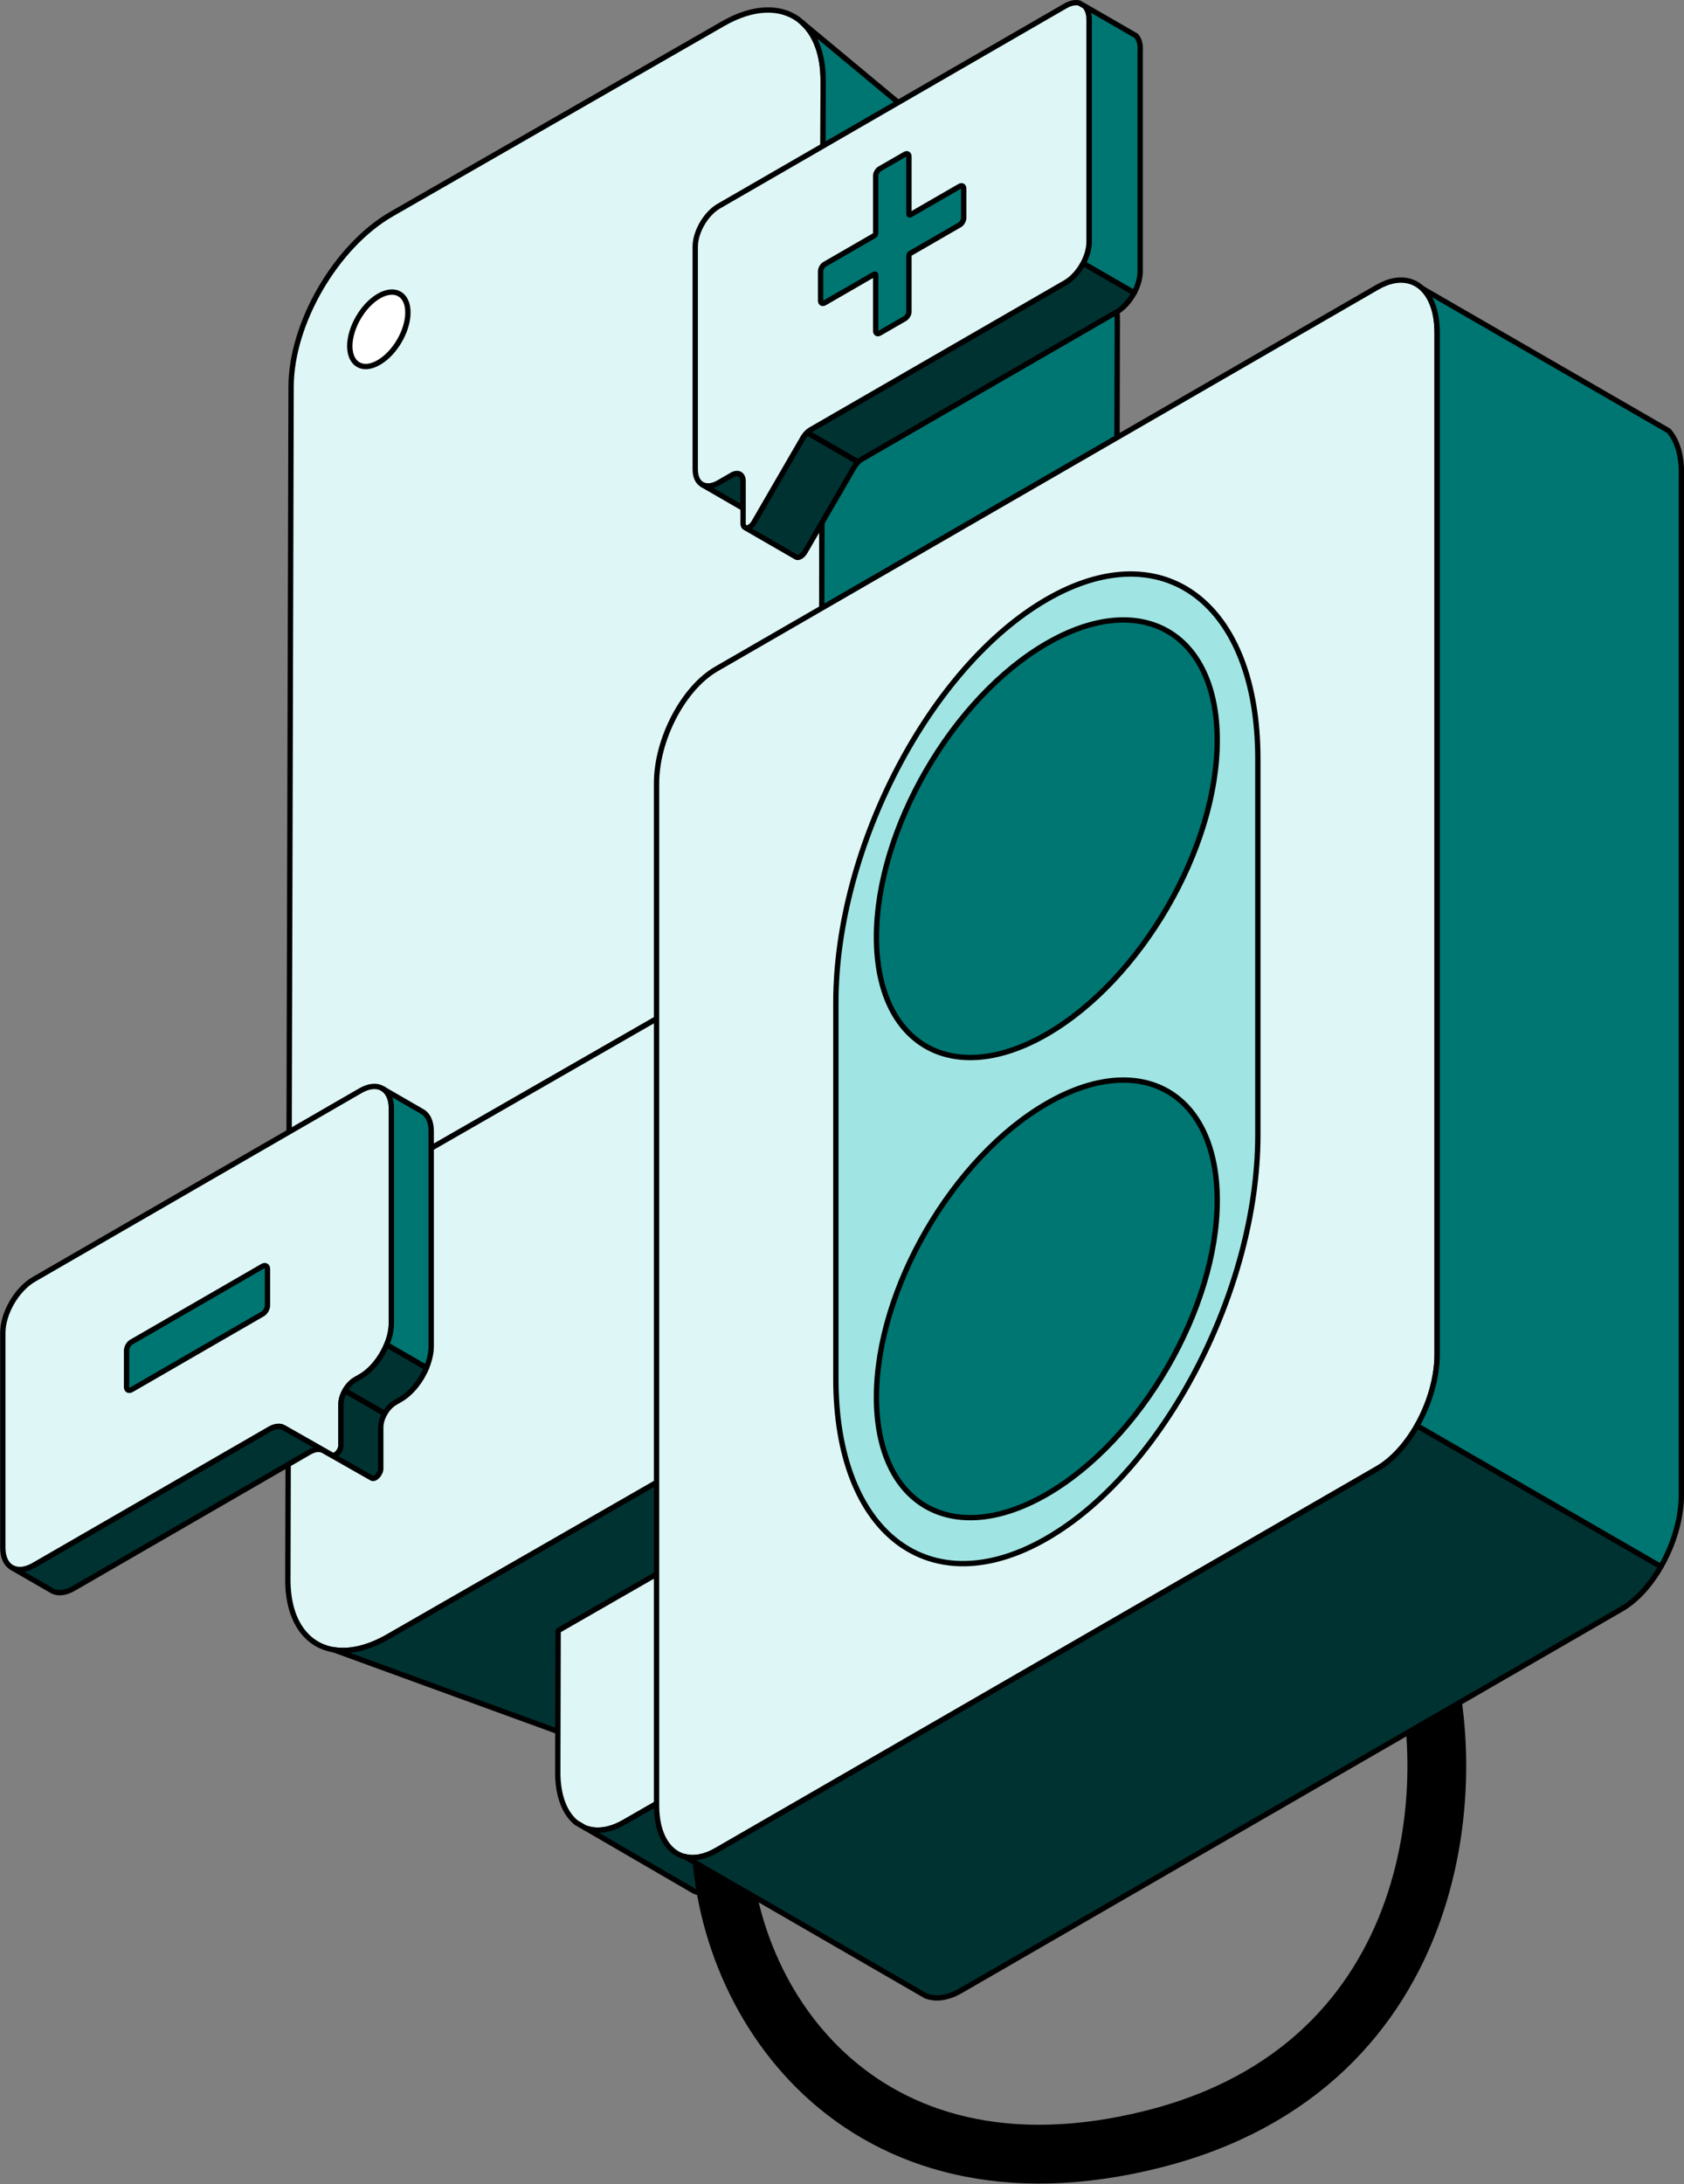
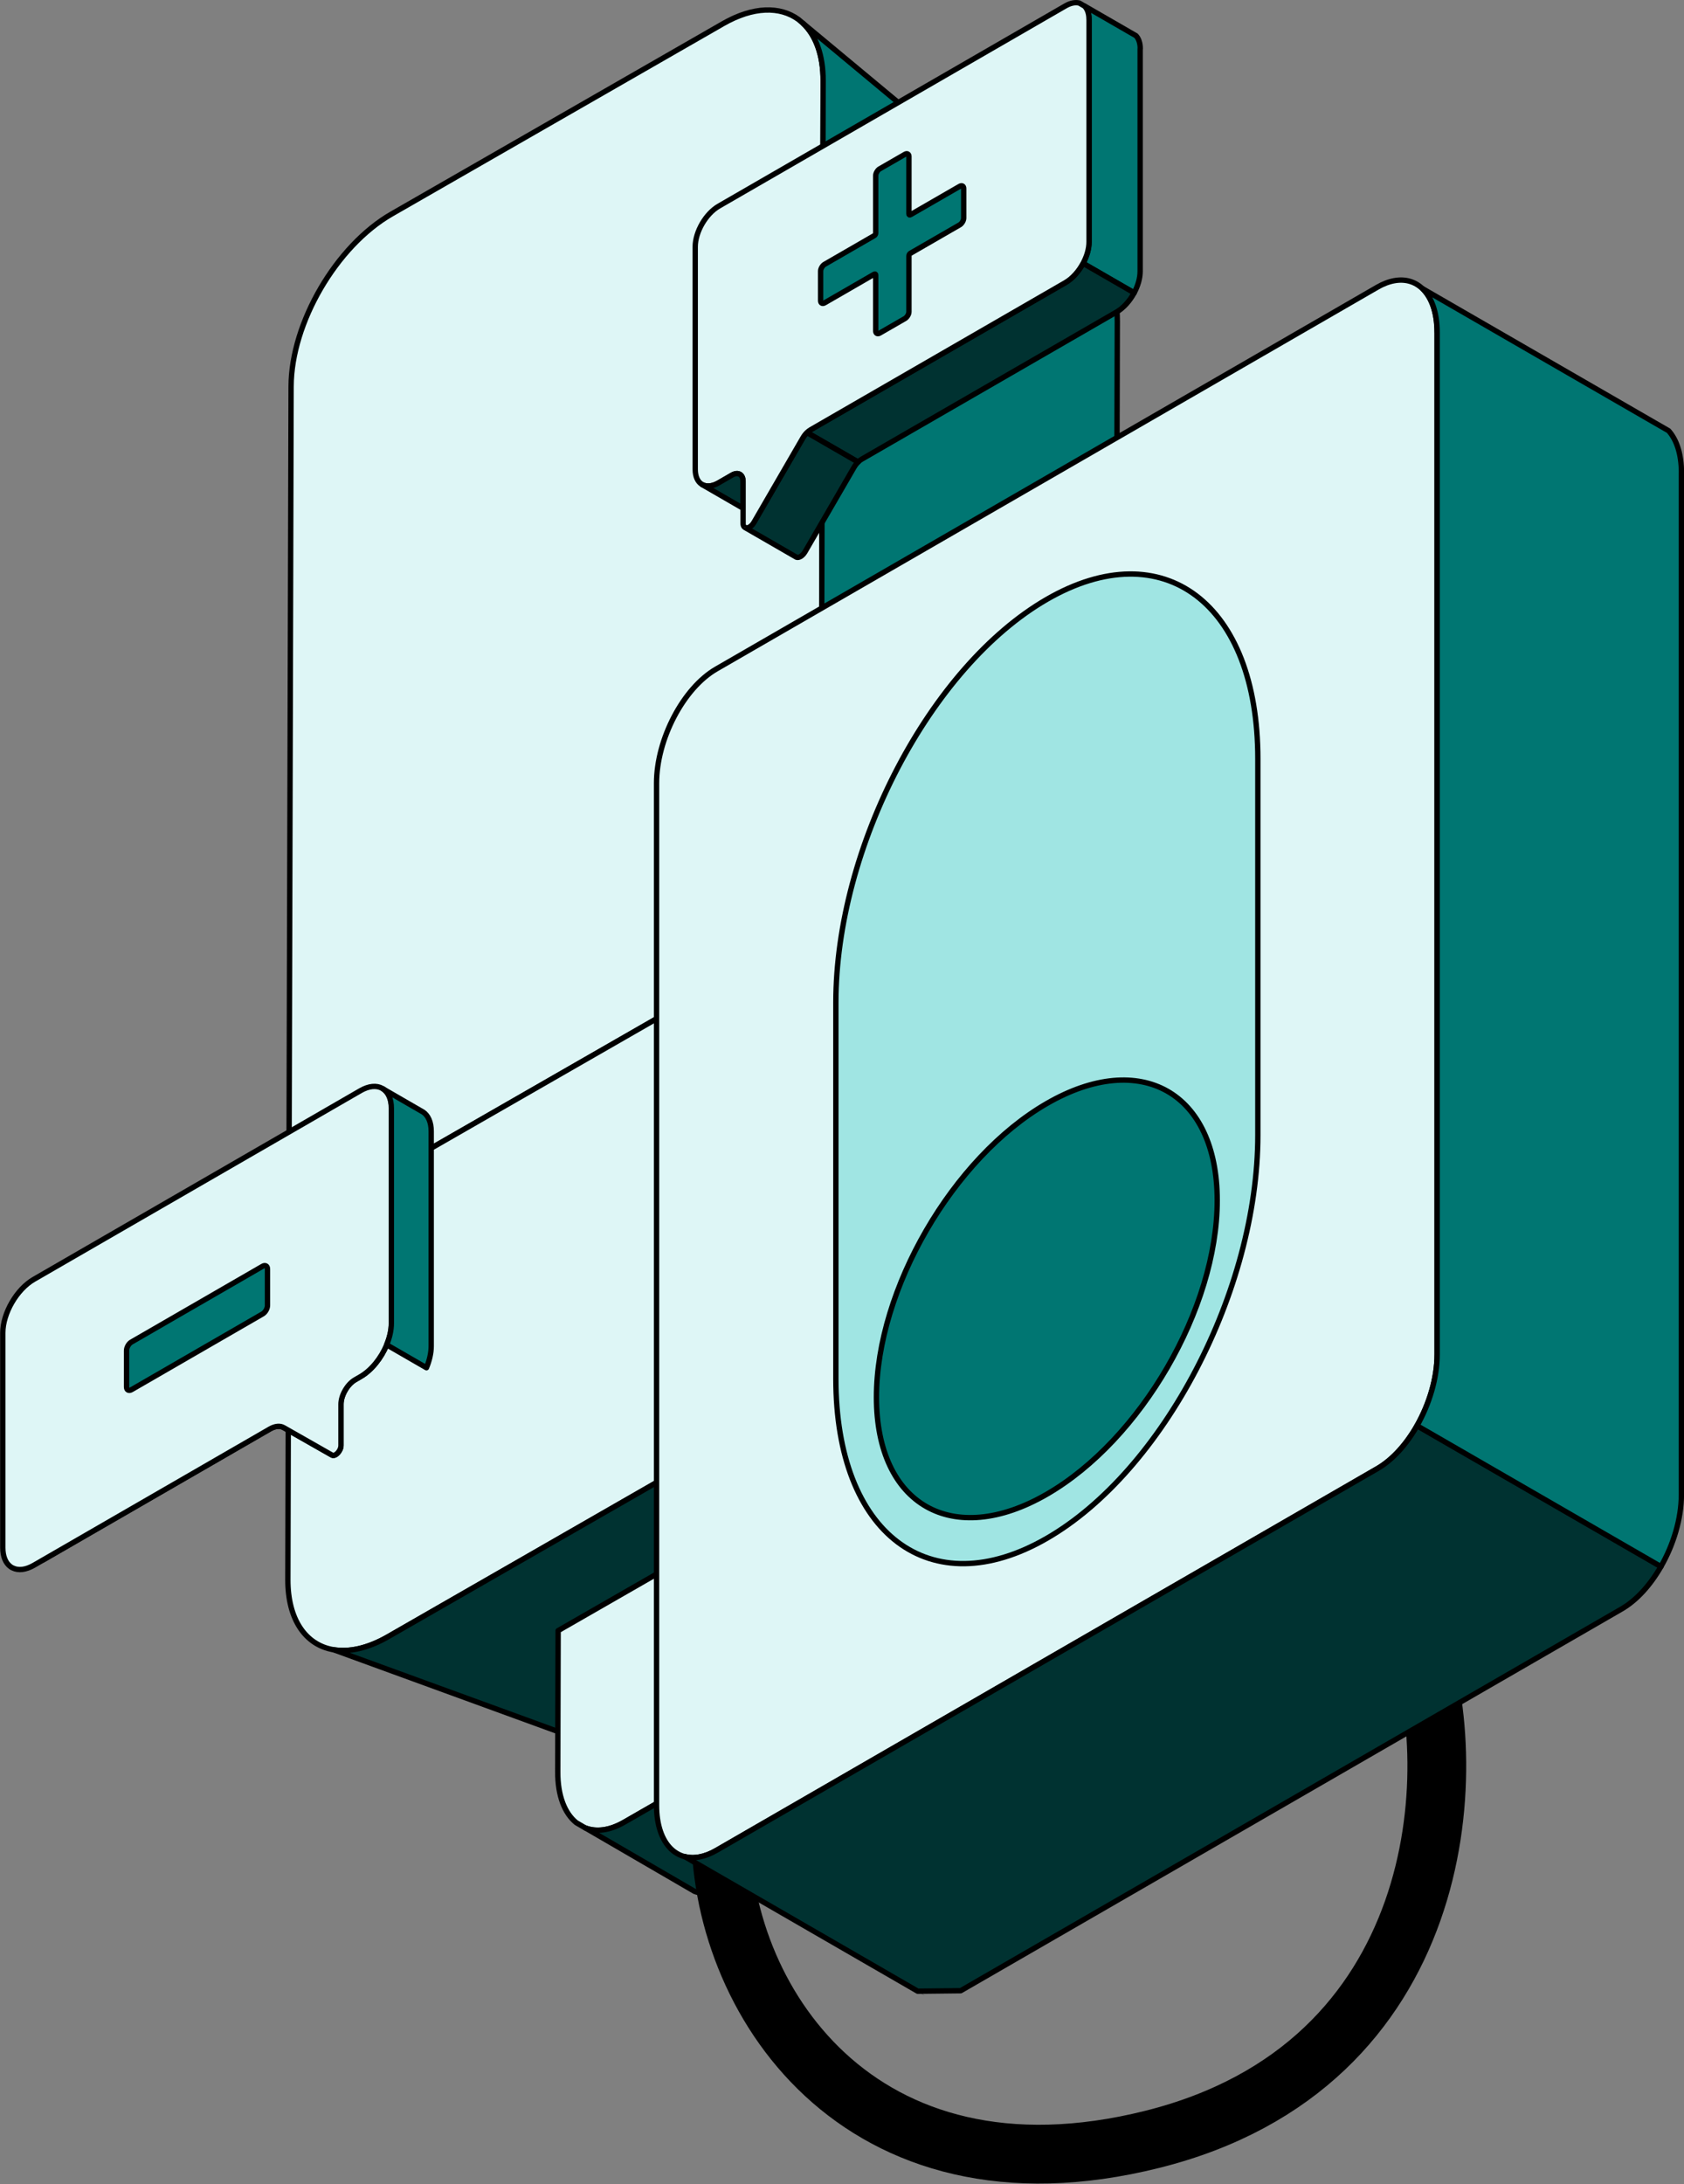
<svg xmlns="http://www.w3.org/2000/svg" width="435" height="564" viewBox="0 0 435 564" fill="none">
  <rect x="0" y="0" width="435" height="564" fill="#808080" stroke="none" />
  <path d="M74.602 317.59L161.373 267.78L212.052 238.686L212.425 99.248L212.632 20.896C212.646 14.161 210.713 9.081 207.415 6.004L206.228 5.01C201.494 1.56 194.552 1.656 186.795 6.1L101.184 55.248C86.871 63.46 75.236 83.403 75.195 99.786L74.615 317.576L74.602 317.59Z" fill="#DEF6F6" stroke="black" stroke-width="1.38" stroke-linecap="round" stroke-linejoin="round" />
-   <path d="M97.846 93.603C101.986 91.229 105.354 85.46 105.368 80.712C105.382 75.964 102.028 74.06 97.887 76.433C93.747 78.807 90.379 84.59 90.352 89.338C90.352 94.086 93.692 96.004 97.832 93.617L97.846 93.603Z" fill="white" stroke="black" stroke-width="1.38" stroke-linecap="round" stroke-linejoin="round" />
  <path d="M86.063 425.96C78.983 424.732 74.332 418.259 74.359 407.853L74.594 317.59L161.365 267.78L212.045 238.686V238.865L211.81 327.831V328.948C211.783 336.884 209.05 345.662 204.592 353.529C199.858 361.907 193.192 369.263 185.808 373.5L161.048 387.716L100.196 422.648C94.979 425.643 90.135 426.664 86.077 425.974L86.063 425.96Z" fill="#DEF6F6" stroke="black" stroke-width="1.38" stroke-linecap="round" stroke-linejoin="round" />
  <path d="M86.094 425.96C90.151 426.664 94.996 425.629 100.213 422.634L161.064 387.702L185.824 373.486C193.208 369.249 199.875 361.893 204.609 353.515L280.393 391.511C276.087 398.661 270.263 404.871 263.873 408.543L184.789 453.936C178.62 457.469 173.017 458.035 168.793 456.089L86.094 425.946V425.96Z" fill="#003231" stroke="black" stroke-width="1.38" stroke-linecap="round" stroke-linejoin="round" />
  <path d="M204.608 353.529C209.052 345.662 211.798 336.884 211.812 328.948V327.831L212.047 238.865V238.686L212.419 99.248L212.626 20.896C212.64 14.161 210.708 9.081 207.409 6.004L280.958 67.159C285.692 69.45 288.632 74.915 288.618 82.879L288.08 284.204L287.859 367.414C287.845 375.225 284.961 383.907 280.379 391.525L204.594 353.529H204.608Z" fill="#007672" stroke="black" stroke-width="1.38" stroke-linecap="round" stroke-linejoin="round" />
  <path d="M148.84 470.622C145.873 468.221 144.051 463.68 144.078 457.511L144.175 421.047L199.092 389.524L199.009 422.137V425.988C198.968 438.63 191.252 453.287 181.757 458.739L172.303 464.163L161.206 470.54C157.466 472.679 154.016 473.079 151.2 472.002L148.854 470.636L148.84 470.622Z" fill="#DEF6F6" stroke="black" stroke-width="1.38" stroke-linecap="round" stroke-linejoin="round" />
  <path d="M151.211 471.989C154.026 473.079 157.477 472.679 161.217 470.526L172.314 464.149L181.768 458.725C191.263 453.274 198.978 438.616 199.006 425.974V422.123L199.103 389.51L227.299 405.893L227.203 442.357C227.175 454.999 219.446 469.656 209.965 475.108L189.414 486.908C185.674 489.048 182.223 489.448 179.408 488.371L151.211 471.989Z" fill="#003231" stroke="black" stroke-width="1.38" stroke-linecap="round" stroke-linejoin="round" />
  <path d="M366.027 423.062C378.103 457.193 373.783 533.365 297.681 552.397C221.579 571.43 185.363 515.685 186.177 471.299" stroke="black" stroke-width="15.182" stroke-linecap="round" stroke-linejoin="round" />
  <path d="M237.039 514.167L239.109 515.354C238.364 515.064 237.674 514.663 237.039 514.167Z" fill="white" />
  <path d="M237.039 514.167C237.674 514.677 238.364 515.077 239.109 515.354L237.039 514.167Z" fill="black" />
  <path d="M232.93 238.465C232.93 227.175 239.803 214.036 248.263 209.15L371.001 138.293V349.72C371.001 355.572 369.124 362.238 365.826 368.021C363.024 372.962 359.408 376.868 355.668 379.035L232.93 449.892V238.465Z" fill="white" />
  <path d="M370.767 138.693V349.72C370.767 355.53 368.89 362.155 365.619 367.911C362.831 372.81 359.256 376.688 355.544 378.841L233.151 449.506V238.479C233.151 227.272 239.983 214.202 248.36 209.357L310.868 173.266L319.825 168.09L370.753 138.679M371.222 137.892L319.604 167.69L310.647 172.866L248.139 208.957C239.61 213.884 232.695 227.092 232.695 238.479V450.306L355.778 379.242C359.712 376.978 363.3 372.948 366.033 368.145C369.221 362.528 371.236 355.862 371.236 349.734V137.892H371.222Z" fill="black" />
  <path d="M430.998 111.214L426.609 108.688C428.307 109.019 429.798 109.889 430.998 111.214Z" fill="white" />
  <path d="M426.609 108.688L430.998 111.214C429.798 109.875 428.307 109.005 426.609 108.688Z" fill="black" />
  <path d="M371.222 85.832V349.72C371.222 355.848 369.207 362.528 366.019 368.131C363.3 372.934 359.698 376.951 355.764 379.228L232.681 450.293L185.038 477.799C182.015 479.552 179.186 480.021 176.798 479.386C175.487 479.041 174.3 478.351 173.293 477.371C170.988 475.108 169.594 471.243 169.594 466.137V202.249C169.594 190.877 176.508 177.669 185.038 172.741L355.764 74.17C358.828 72.403 361.685 71.948 364.087 72.611C365.343 72.956 366.474 73.618 367.454 74.556C369.8 76.82 371.208 80.698 371.208 85.846L371.222 85.832Z" fill="#DEF6F6" stroke="black" stroke-width="1.38" stroke-linecap="round" stroke-linejoin="round" />
  <path d="M270.417 397.211C240.315 414.588 215.914 396.149 215.914 356.014V258.891C215.914 218.756 240.315 172.134 270.417 154.758C300.518 137.382 324.919 155.821 324.919 195.956V293.078C324.919 333.213 300.518 379.835 270.417 397.211Z" fill="#A0E5E3" stroke="black" stroke-width="1.38" stroke-linecap="round" stroke-linejoin="round" />
-   <path d="M314.425 191.167C314.425 219.032 294.717 252.984 270.412 267.021C246.107 281.057 226.398 269.836 226.398 241.984C226.398 214.133 246.107 180.167 270.412 166.13C294.717 152.094 314.425 163.315 314.425 191.167Z" fill="#007672" stroke="black" stroke-width="1.38" stroke-linecap="round" stroke-linejoin="round" />
  <path d="M314.425 309.971C314.425 337.837 294.717 371.789 270.412 385.825C246.107 399.861 226.398 388.641 226.398 360.789C226.398 332.937 246.107 298.971 270.412 284.935C294.717 270.899 314.425 282.119 314.425 309.971Z" fill="#007672" stroke="black" stroke-width="1.38" stroke-linecap="round" stroke-linejoin="round" />
-   <path d="M429.039 404.512C426.321 409.246 422.773 413.208 418.881 415.457L248.155 514.029C244.787 515.975 241.668 516.333 239.129 515.354L237.059 514.153L176.828 479.373C179.216 480.007 182.045 479.538 185.068 477.785L232.711 450.279L355.794 379.214C359.728 376.951 363.316 372.921 366.049 368.118L429.053 404.499L429.039 404.512Z" fill="#003231" stroke="black" stroke-width="1.38" stroke-linecap="round" stroke-linejoin="round" />
+   <path d="M429.039 404.512C426.321 409.246 422.773 413.208 418.881 415.457L248.155 514.029L237.059 514.153L176.828 479.373C179.216 480.007 182.045 479.538 185.068 477.785L232.711 450.279L355.794 379.214C359.728 376.951 363.316 372.921 366.049 368.118L429.053 404.499L429.039 404.512Z" fill="#003231" stroke="black" stroke-width="1.38" stroke-linecap="round" stroke-linejoin="round" />
  <path d="M434.322 122.062V385.949C434.322 392.132 432.279 398.868 429.036 404.512L366.031 368.131C369.219 362.514 371.234 355.848 371.234 349.72V85.832C371.234 80.684 369.813 76.806 367.48 74.543L426.62 108.688L431.009 111.214C433.093 113.519 434.336 117.231 434.336 122.062H434.322Z" fill="#007672" stroke="black" stroke-width="1.38" stroke-linecap="round" stroke-linejoin="round" />
  <path d="M205.742 143.868C205.66 143.841 205.577 143.786 205.508 143.73L205.742 143.868Z" fill="white" />
  <path d="M205.5 143.73C205.569 143.786 205.652 143.841 205.735 143.868L205.5 143.73Z" fill="black" />
  <path d="M294.514 12.601V70.057C294.514 71.851 293.934 73.825 292.968 75.619L279.773 68.001C280.74 66.207 281.319 64.247 281.319 62.466V4.996C281.319 3.464 280.891 2.291 280.16 1.56L291.974 8.378L293.423 9.206C294.127 9.937 294.541 11.097 294.541 12.587L294.514 12.601Z" fill="#007672" stroke="black" stroke-width="1.38" stroke-linecap="round" stroke-linejoin="round" />
  <path d="M292.968 75.605C291.85 77.689 290.222 79.525 288.414 80.574L222.594 118.57C222.276 118.749 221.959 118.998 221.655 119.288L208.461 111.669C208.751 111.379 209.068 111.145 209.386 110.965L275.206 72.969C277.014 71.92 278.642 70.071 279.76 67.987L292.955 75.605H292.968Z" fill="#003231" stroke="black" stroke-width="1.38" stroke-linecap="round" stroke-linejoin="round" />
  <path d="M221.662 119.301C221.262 119.688 220.903 120.157 220.599 120.682L207.957 142.474C207.294 143.606 206.342 144.103 205.735 143.882L205.5 143.744L192.609 136.305C193.217 136.457 194.114 135.96 194.749 134.884L195.77 133.117L207.377 113.091C207.681 112.566 208.053 112.083 208.454 111.697L221.648 119.315L221.662 119.301Z" fill="#003231" stroke="black" stroke-width="1.38" stroke-linecap="round" stroke-linejoin="round" />
  <path d="M281.318 4.996V62.453C281.318 64.233 280.738 66.207 279.772 67.987C278.654 70.071 277.026 71.92 275.218 72.969L209.398 110.965C209.08 111.145 208.776 111.393 208.473 111.669C208.073 112.056 207.7 112.539 207.396 113.063L195.789 133.089L195.637 133.352L194.768 134.856C194.133 135.946 193.236 136.429 192.628 136.277L192.242 136.057C192.063 135.863 191.952 135.56 191.952 135.146V124.284C191.952 122.49 190.682 121.772 189.123 122.669L185.686 124.656C184.03 125.609 182.526 125.719 181.435 125.14L181.284 125.057C180.235 124.408 179.586 123.069 179.586 121.192V63.736C179.586 59.871 182.319 55.165 185.686 53.219L275.204 1.532C276.556 0.745 277.812 0.538 278.82 0.8L280.145 1.573C280.876 2.305 281.304 3.478 281.304 5.01L281.318 4.996Z" fill="#DEF6F6" stroke="black" stroke-width="1.38" stroke-linecap="round" stroke-linejoin="round" />
  <path d="M192.613 136.291C192.461 136.25 192.337 136.181 192.227 136.07L192.613 136.291Z" fill="white" />
  <path d="M192.227 136.07C192.337 136.181 192.461 136.25 192.613 136.291L192.227 136.07Z" fill="black" />
  <path d="M191.929 124.298V131.226L181.398 125.14C182.503 125.733 183.993 125.623 185.649 124.656L189.086 122.669C190.646 121.772 191.915 122.49 191.915 124.284L191.929 124.298Z" fill="#003231" stroke="black" stroke-width="1.38" stroke-linecap="round" stroke-linejoin="round" />
  <path d="M248.634 48.03C248.841 48.14 248.937 48.375 248.937 48.706V56.269C248.937 56.601 248.841 56.946 248.634 57.291C248.427 57.636 248.178 57.898 247.902 58.064L235.219 65.378C234.929 65.544 234.791 65.793 234.791 66.124V80.464C234.791 80.795 234.694 81.14 234.487 81.485C234.28 81.83 234.032 82.092 233.756 82.258L227.241 86.012C226.951 86.177 226.703 86.205 226.51 86.095C226.303 85.984 226.206 85.763 226.206 85.418V71.079C226.206 70.747 226.054 70.665 225.778 70.83L213.012 78.2C212.722 78.366 212.473 78.393 212.28 78.283C212.073 78.173 211.977 77.952 211.977 77.607V70.043C211.977 69.712 212.073 69.367 212.28 69.022C212.487 68.677 212.722 68.415 213.012 68.249L225.778 60.879C226.068 60.714 226.206 60.465 226.206 60.134V45.394C226.206 45.062 226.303 44.717 226.51 44.372C226.717 44.027 226.951 43.765 227.241 43.599L233.756 39.845C234.045 39.68 234.294 39.652 234.487 39.763C234.694 39.873 234.791 40.108 234.791 40.439V55.179C234.791 55.51 234.929 55.593 235.219 55.427L247.902 48.113C248.192 47.947 248.441 47.919 248.634 48.03Z" fill="#007672" stroke="black" stroke-width="1.38" stroke-linecap="round" stroke-linejoin="round" />
  <path d="M101.107 288.882V341.674C101.107 343.468 100.651 345.386 99.892 347.236C98.484 350.645 95.959 353.833 93.102 355.475L91.749 356.262C90.714 356.855 89.789 357.877 89.127 359.05C88.478 360.182 88.078 361.451 88.078 362.597V373.238C88.078 374.646 86.588 376.205 85.732 375.708L73.283 368.628C72.33 368.076 71.033 368.214 69.68 369.001L11.023 402.856V350.065C11.023 344.986 14.612 338.803 19.028 336.25L101.121 288.868L101.107 288.882Z" fill="#DEF6F6" stroke="black" stroke-width="1.38" stroke-linecap="round" stroke-linejoin="round" />
  <path d="M101.106 286.191V341.674C101.106 343.468 100.65 345.386 99.891 347.236C98.484 350.645 95.958 353.833 93.101 355.475L91.748 356.262C90.713 356.855 89.789 357.877 89.126 359.05C88.477 360.182 88.077 361.451 88.077 362.597V373.238C88.077 374.646 86.587 376.205 85.731 375.708L73.282 368.628C72.329 368.076 71.032 368.214 69.68 369.001L11.023 402.856L8.732 404.181C6.634 405.382 4.729 405.575 3.307 404.871C3.225 404.844 3.128 404.802 3.045 404.747L2.935 404.678C2.866 404.637 2.797 404.581 2.728 404.54L2.686 404.512C1.458 403.602 0.727 401.932 0.727 399.627V344.158C0.727 339.079 4.329 332.896 8.745 330.342L93.115 281.623C95.296 280.367 97.283 280.215 98.732 281.029L98.981 281.167C100.319 282.037 101.134 283.762 101.134 286.191H101.106Z" fill="#DEF6F6" stroke="black" stroke-width="1.38" stroke-linecap="round" stroke-linejoin="round" />
-   <path d="M99.39 364.998C98.741 366.13 98.355 367.4 98.355 368.545V379.186C98.355 380.594 96.864 382.154 96.008 381.657L83.559 374.577C82.593 374.038 81.31 374.176 79.957 374.949L19.023 410.144C16.939 411.344 15.062 411.524 13.627 410.861L13.199 410.613L3.289 404.899C4.711 405.603 6.615 405.423 8.713 404.209L11.004 402.884L69.661 369.028C71.014 368.242 72.311 368.117 73.263 368.656L85.713 375.736C86.582 376.233 88.059 374.659 88.059 373.266V362.624C88.059 361.465 88.459 360.195 89.108 359.077L99.39 365.012V364.998Z" fill="#003231" stroke="black" stroke-width="1.38" stroke-linecap="round" stroke-linejoin="round" />
  <path d="M111.387 292.112V347.594C111.387 349.389 110.931 351.307 110.158 353.17L99.876 347.236C100.649 345.386 101.091 343.468 101.091 341.674V286.191C101.091 283.762 100.276 282.037 98.938 281.167L108.737 286.826L109.289 287.143C110.586 288.013 111.387 289.724 111.387 292.112Z" fill="#007672" stroke="black" stroke-width="1.38" stroke-linecap="round" stroke-linejoin="round" />
-   <path d="M110.177 353.17C108.769 356.579 106.257 359.74 103.386 361.396L102.034 362.183C100.999 362.776 100.06 363.811 99.384 364.985L89.102 359.05C89.778 357.877 90.703 356.855 91.724 356.262L93.076 355.475C95.947 353.833 98.459 350.645 99.867 347.236L110.149 353.17H110.177Z" fill="#003231" stroke="black" stroke-width="1.38" stroke-linecap="round" stroke-linejoin="round" />
  <path d="M33.06 358.926C32.812 358.788 32.688 358.512 32.688 358.098V348.74C32.688 348.326 32.812 347.912 33.06 347.47C33.309 347.029 33.612 346.725 33.971 346.518L67.813 326.975C68.171 326.768 68.475 326.74 68.724 326.878C68.972 327.016 69.096 327.292 69.096 327.706V337.064C69.096 337.478 68.972 337.892 68.724 338.334C68.475 338.761 68.171 339.079 67.813 339.286L33.971 358.829C33.612 359.036 33.309 359.064 33.06 358.926Z" fill="#007672" stroke="black" stroke-width="1.38" stroke-linecap="round" stroke-linejoin="round" />
</svg>